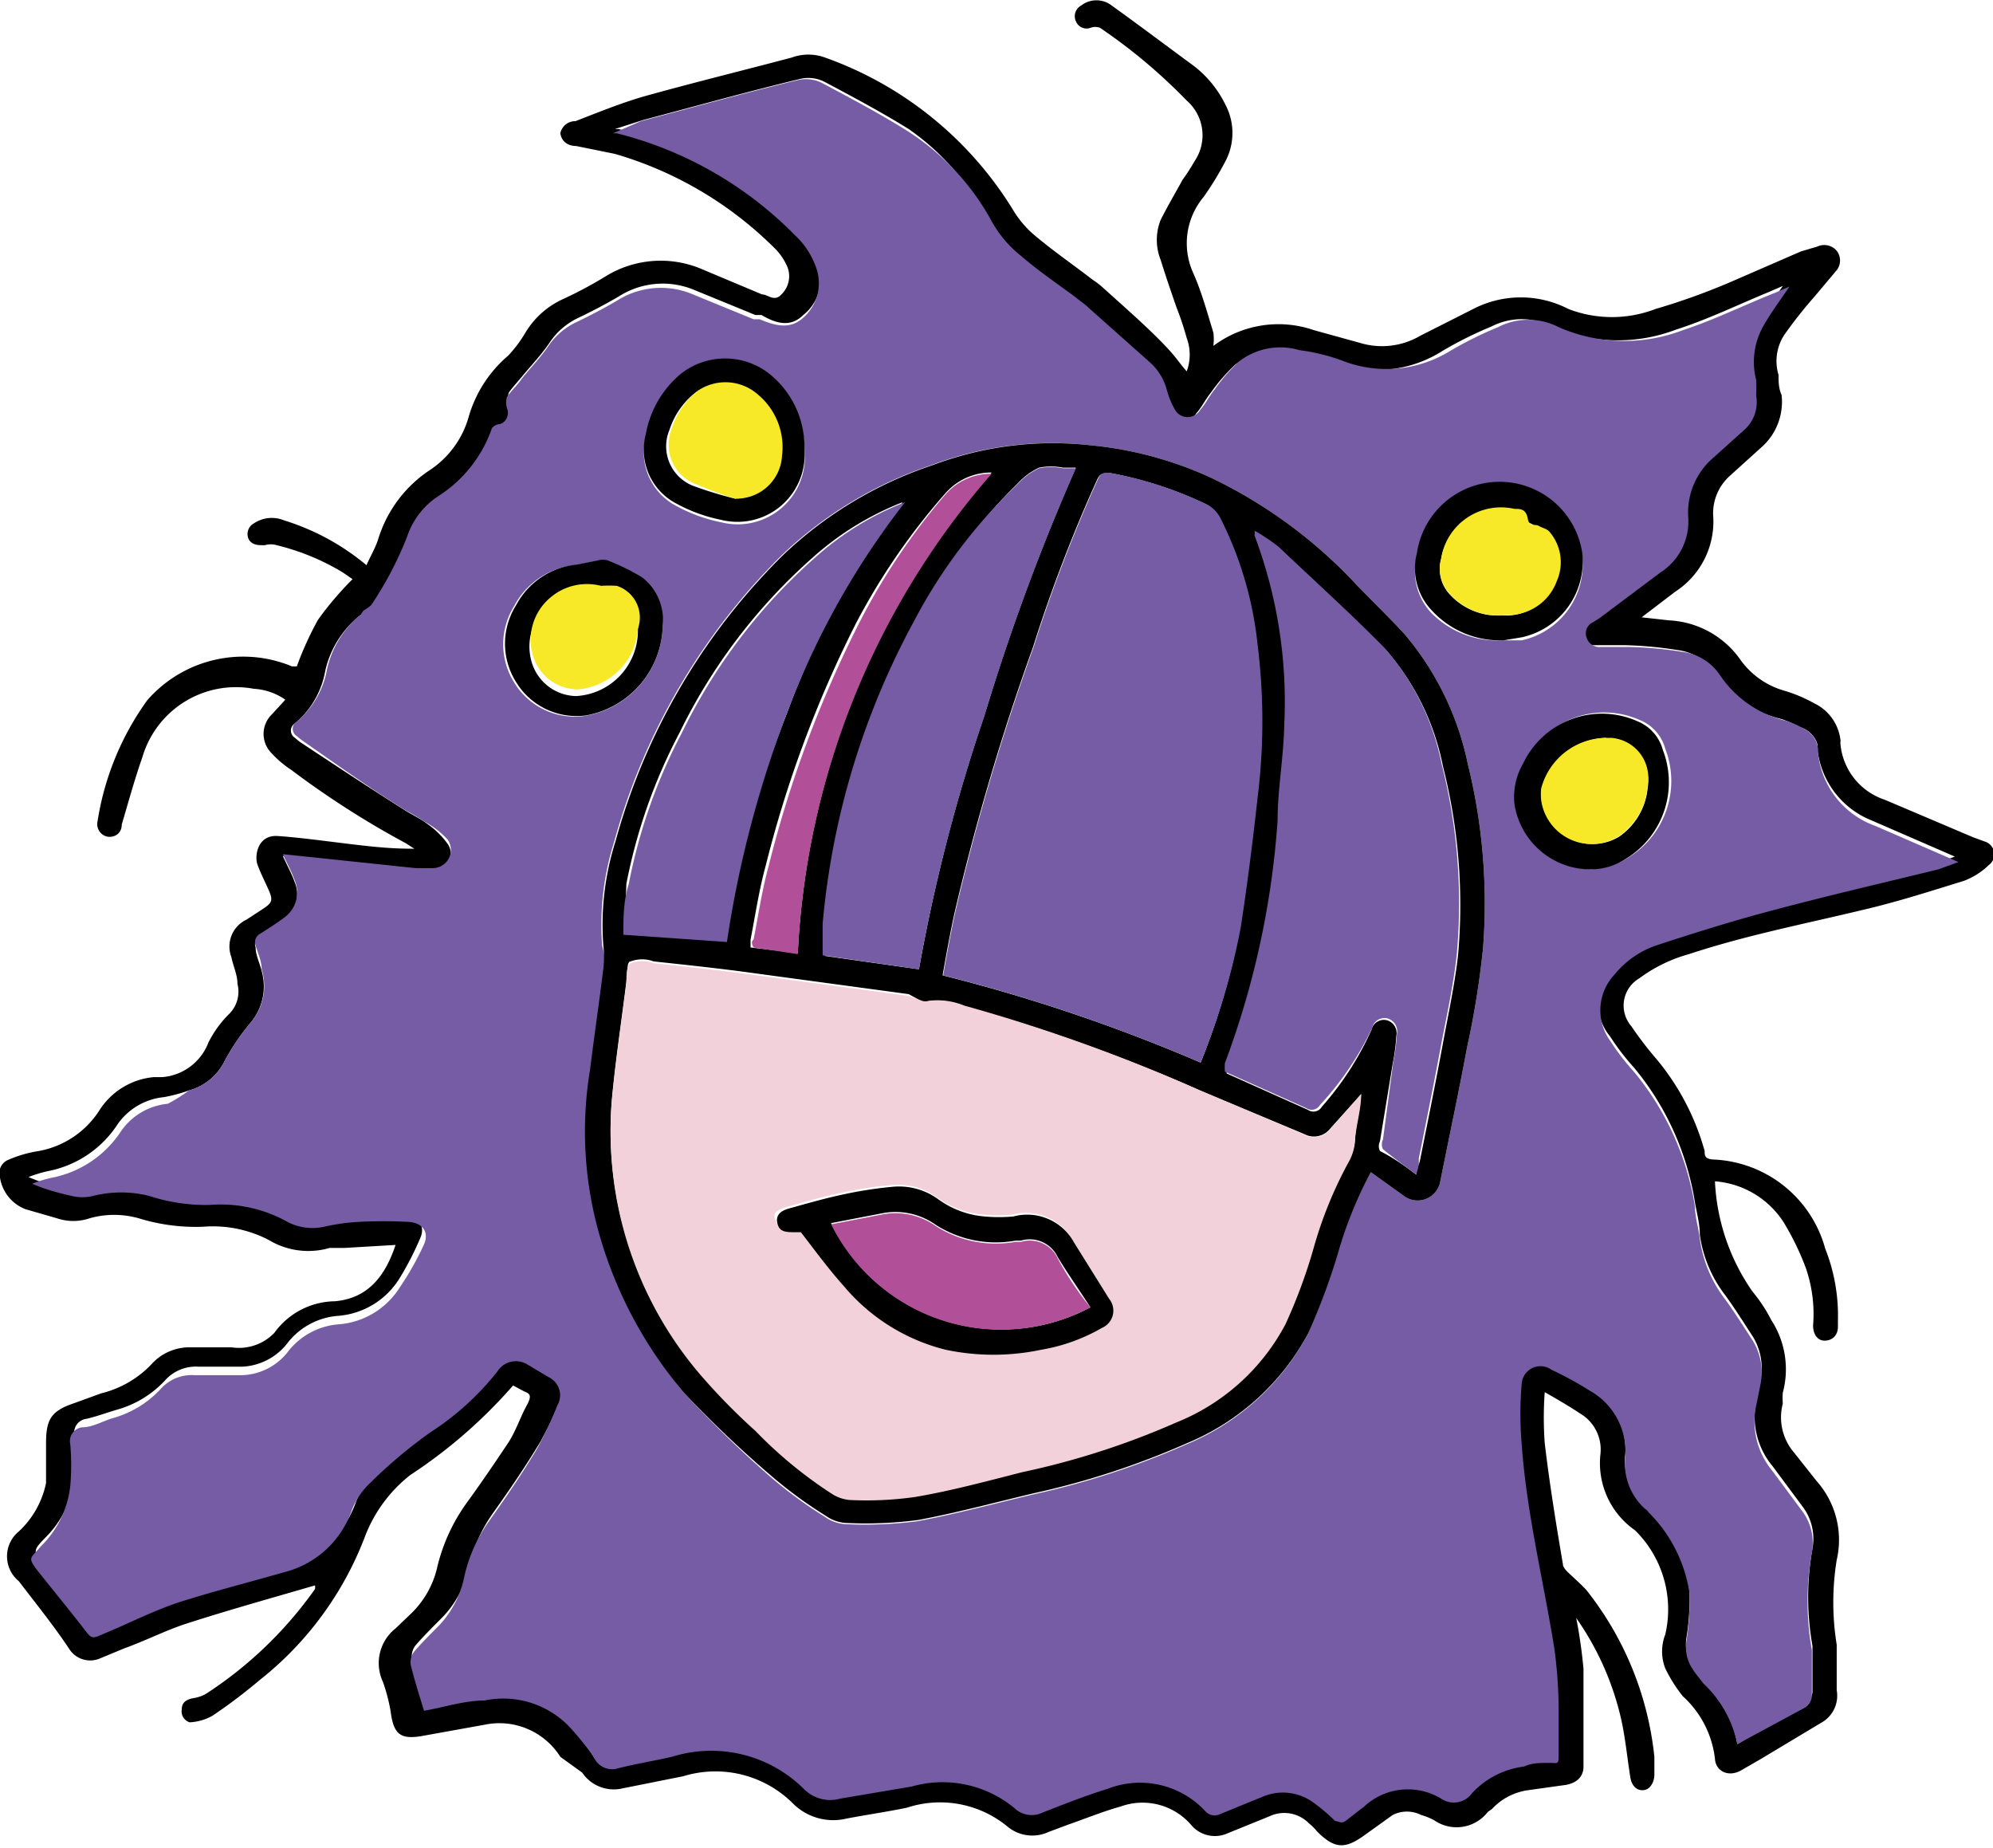
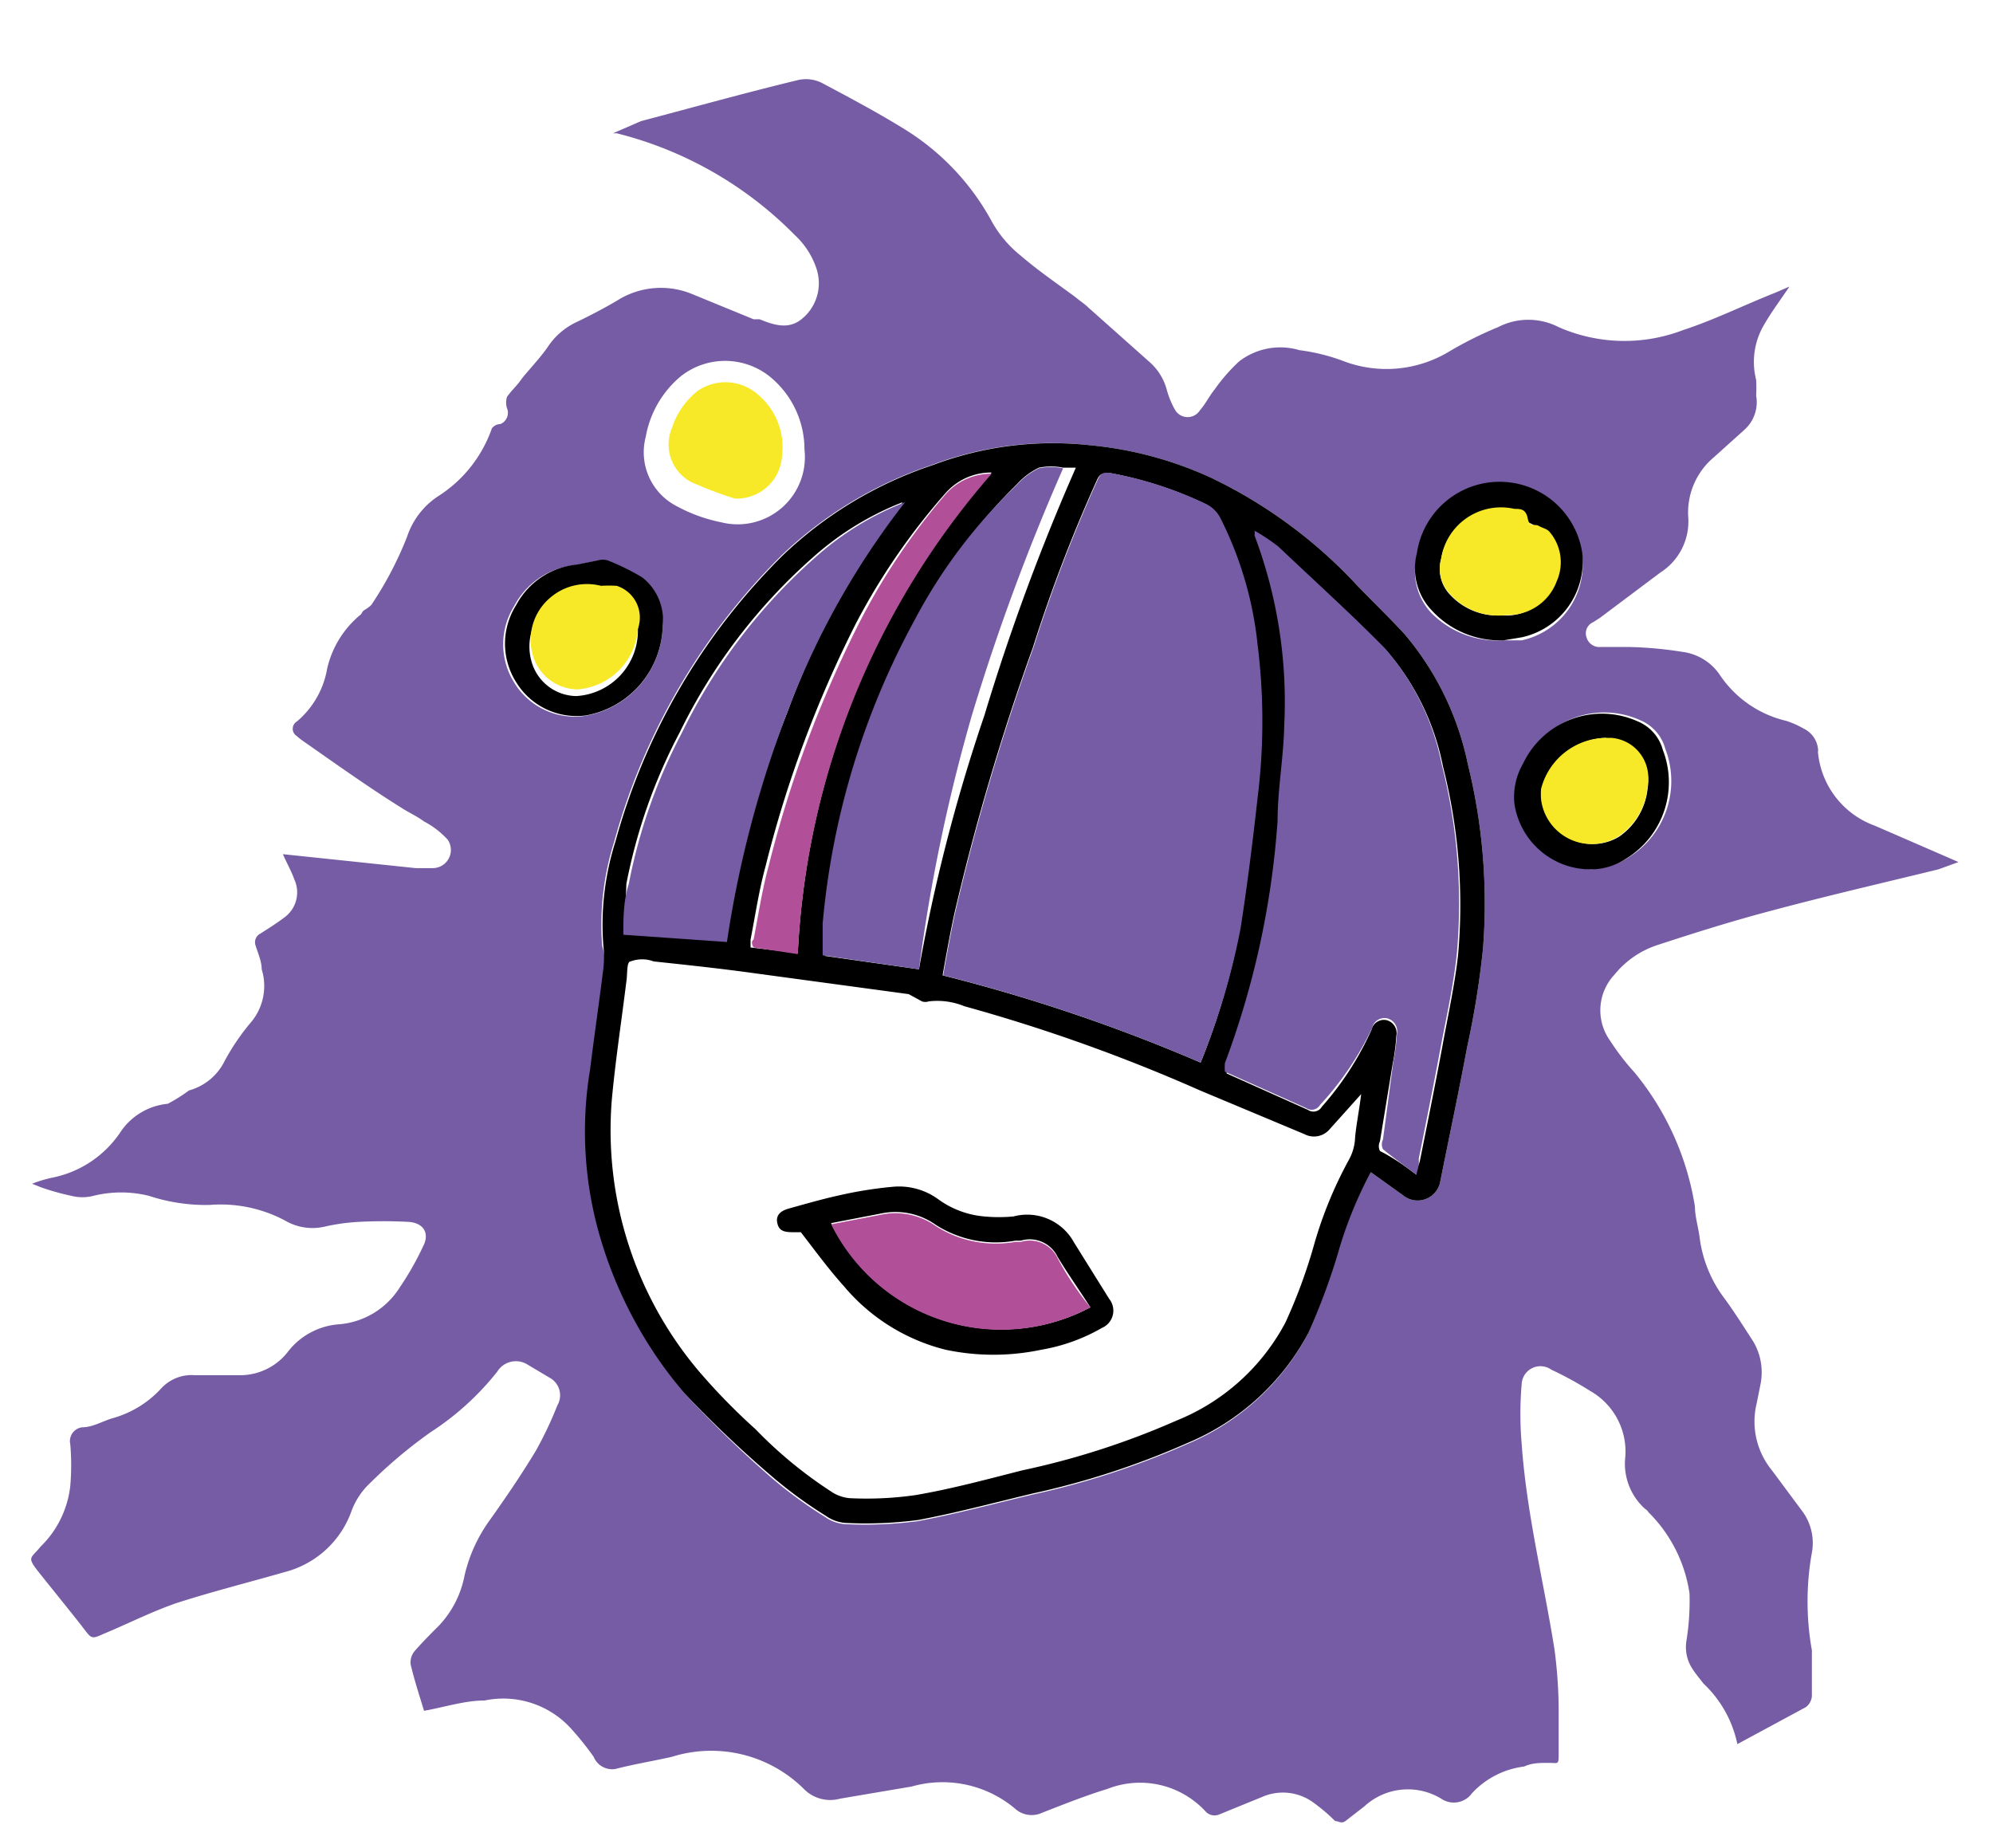
<svg xmlns="http://www.w3.org/2000/svg" viewBox="0 0 32.9 30.5">
  <defs>
    <style>.cls-1{fill:#765ca4;}.cls-2{fill:#f3d1db;}.cls-3{fill:#b15099;}.cls-4{fill:#f7e928;}</style>
  </defs>
  <title>logo_3x</title>
  <g id="Слой_3" data-name="Слой 3">
-     <path d="M28.31,19.5a3.46,3.46,0,0,0,.62,1.82,2.55,2.55,0,0,1,.31.47,1.49,1.49,0,0,1,.19,1.2,1.16,1.16,0,0,0,0,.18.89.89,0,0,0,.18.8l.38.48a1.46,1.46,0,0,1,.33,1.3,4.38,4.38,0,0,0,0,1.4c0,.25,0,.5,0,.75a.51.51,0,0,1-.26.54l-1,.6-.33.19c-.21.11-.41,0-.42-.2A1.65,1.65,0,0,0,27.78,28a2.39,2.39,0,0,1-.29-.46.77.77,0,0,1,0-.56,1.83,1.83,0,0,0-.5-1.72l0,0A1.35,1.35,0,0,1,26.42,24a.69.69,0,0,0-.34-.67c-.18-.12-.37-.23-.58-.35a5.83,5.83,0,0,0,0,.84c.08.68.19,1.35.3,2,0,.05.05.1.09.14s.21.19.3.29A5.3,5.3,0,0,1,27.31,29c0,.1,0,.2,0,.3s-.06.24-.18.25-.2-.08-.22-.23c-.05-.32-.08-.64-.15-.95A4.74,4.74,0,0,0,26,26.68L26,26.61a8.23,8.23,0,0,1,.14.94c0,.53,0,1.07,0,1.61,0,.19-.14.29-.34.31l-.57.08a1,1,0,0,0-.6.31l-.07.05a.65.65,0,0,1-.88.14,1,1,0,0,0-.22-.09.52.52,0,0,0-.47,0l-.46.33c-.33.24-.5.23-.79-.06a.8.8,0,0,0-.13-.13.57.57,0,0,0-.65-.12l-.69.28a.51.51,0,0,1-.61-.14,1.06,1.06,0,0,0-1.16-.3c-.29.08-.58.2-.87.3l-.32.12a.64.64,0,0,1-.68-.09,1.75,1.75,0,0,0-1.66-.31c-.34.07-.69.12-1,.18a.94.94,0,0,1-.88-.25,1.81,1.81,0,0,0-1.81-.45l-1,.2a.63.63,0,0,1-.67-.26L9.25,29A1.19,1.19,0,0,0,8,28.47l-1,.18c-.37.07-.5,0-.55-.39a2.83,2.83,0,0,0-.13-.5.73.73,0,0,1,.21-.88l.23-.22a1.54,1.54,0,0,0,.46-.8,3,3,0,0,1,.49-1.06c.24-.33.47-.67.69-1,.12-.19.19-.41.3-.61s0-.19-.08-.24l-.15-.08a8.26,8.26,0,0,1-1.7,1.48,2.37,2.37,0,0,0-.74,1,5.51,5.51,0,0,1-1.74,2.38,8.87,8.87,0,0,1-.78.59.84.84,0,0,1-.38.11A.19.19,0,0,1,3,28.22c0-.13.09-.17.2-.19a.59.59,0,0,0,.2-.07,6.59,6.59,0,0,0,1.8-1.73.21.21,0,0,0,0-.06h0c-.72.21-1.44.41-2.15.64-.33.11-.64.27-1,.4l-.41.17a.41.41,0,0,1-.49-.15C.9,26.85.6,26.48.31,26.1a.53.53,0,0,1,0-.82,1.5,1.5,0,0,0,.45-.8c0-.21,0-.43,0-.65,0-.4.08-.54.47-.67L1.67,23a1.7,1.7,0,0,0,.83-.48.84.84,0,0,1,.62-.28h.7A.81.81,0,0,0,4.53,22a1.25,1.25,0,0,1,1-.52c.55-.05.83-.42,1-.93l-.85.05-.24,0a1.26,1.26,0,0,1-1-.13,2,2,0,0,0-1.09-.22,3.19,3.19,0,0,1-1.06-.14,1.49,1.49,0,0,0-.81,0,.84.84,0,0,1-.54,0l-.52-.15A.67.67,0,0,1,0,19.44a.24.24,0,0,1,.15-.3A2,2,0,0,1,.64,19a1.51,1.51,0,0,0,1-.67,1.19,1.19,0,0,1,.9-.55l.14,0a.89.89,0,0,0,.76-.57,1.79,1.79,0,0,1,.35-.48.52.52,0,0,0,.13-.49c0-.15-.07-.29-.1-.44a.49.49,0,0,1,.25-.62l.26-.17c.17-.11.18-.15.1-.33s-.13-.27-.18-.41,0-.49.33-.47.84.09,1.26.14.67.07,1,.07l-.14-.09a14.81,14.81,0,0,1-1.89-1.21,1.69,1.69,0,0,1-.32-.27.45.45,0,0,1,0-.65l.22-.24a1,1,0,0,0-.52-.18,1.61,1.61,0,0,0-1.84,1.13c-.13.37-.23.74-.34,1.11,0,.15-.12.22-.24.2a.21.21,0,0,1-.16-.25,4.63,4.63,0,0,1,.82-2A2.1,2.1,0,0,1,4.82,11l.08,0a5.34,5.34,0,0,1,.35-.77,5.37,5.37,0,0,1,.57-.67l-.16-.11A3.86,3.86,0,0,0,4.57,9a.35.35,0,0,0-.2,0c-.11,0-.2,0-.26-.09a.2.2,0,0,1,.08-.27.53.53,0,0,1,.5-.05,3.92,3.92,0,0,1,1.36.74l0,0c.06-.14.14-.27.19-.42a2.11,2.11,0,0,1,.87-1.16,1.56,1.56,0,0,0,.63-.88,2.08,2.08,0,0,1,.65-1,2.19,2.19,0,0,0,.29-.39,1.4,1.4,0,0,1,.63-.55A6.88,6.88,0,0,0,10,4.56a1.73,1.73,0,0,1,1.58-.12l1,.42,0,0c.1,0,.2.13.32,0a.42.42,0,0,0,.1-.45,1,1,0,0,0-.18-.28,6.17,6.17,0,0,0-2.67-1.59l-.64-.13c-.13,0-.24-.07-.26-.21A.25.25,0,0,1,9.5,2c.36-.14.73-.29,1.1-.4.82-.23,1.64-.43,2.47-.65a.8.8,0,0,1,.55,0,6,6,0,0,1,3.1,2.51,1.69,1.69,0,0,0,.39.45c.3.25.62.47.93.71a1.24,1.24,0,0,1,.18.14c.31.28.62.55.91.84s.31.36.46.53a.79.79,0,0,0,0-.55,5.08,5.08,0,0,0-.17-.51c-.09-.26-.18-.52-.26-.78a.89.89,0,0,1,0-.66c.11-.22.24-.44.36-.66a3.28,3.28,0,0,0,.2-.31.76.76,0,0,0-.13-1A9.07,9.07,0,0,0,18.16.46a.22.22,0,0,0-.16,0,.19.19,0,0,1-.24-.11.2.2,0,0,1,.09-.26.41.41,0,0,1,.5,0c.46.33.91.67,1.36,1a1.81,1.81,0,0,1,.52.64,1,1,0,0,1,0,.93,5.17,5.17,0,0,1-.36.59,1.19,1.19,0,0,0-.18,1.24c.14.31.23.64.34,1a.85.85,0,0,1,0,.22h0a1.79,1.79,0,0,1,1.66-.26l.76.21a1.25,1.25,0,0,0,1-.12l.87-.44a1.71,1.71,0,0,1,1.57,0,2,2,0,0,0,1.44,0,10.94,10.94,0,0,0,1.25-.45l1.15-.5L30,4.07a.27.27,0,0,1,.32.07.26.26,0,0,1,0,.32l-.37.44a7.42,7.42,0,0,0-.49.62.79.79,0,0,0-.1.67c0,.11,0,.22.05.33a1,1,0,0,1-.34.87l-.52.47a.83.83,0,0,0-.27.64,1.38,1.38,0,0,1-.63,1.27l-.55.42.45.05a1.53,1.53,0,0,1,1.18.65,1.34,1.34,0,0,0,.72.51,2.41,2.41,0,0,1,.5.21.77.77,0,0,1,.43.59.14.14,0,0,1,0,.06,1.07,1.07,0,0,0,.73.94l1.46.62.19.07a.22.22,0,0,1,.07.39,1.19,1.19,0,0,1-.41.26c-.55.17-1.11.35-1.67.48-1,.24-1.93.42-2.87.73a2.5,2.5,0,0,0-.82.4.52.52,0,0,0-.13.79,5.93,5.93,0,0,0,.43.56A4.07,4.07,0,0,1,28.14,19c0,.07,0,.13.14.14a2,2,0,0,1,1.85,1.47,3,3,0,0,1,.21,1.19v.1c0,.15-.1.23-.22.23s-.19-.11-.19-.25a2.33,2.33,0,0,0-.12-.95,4.44,4.44,0,0,0-.37-.76A1.48,1.48,0,0,0,28.31,19.5Zm.37,9.29,1.14-.68a.25.25,0,0,0,.1-.18c0-.26,0-.51,0-.76a4.58,4.58,0,0,1,0-1.61.88.88,0,0,0-.17-.7l-.49-.66A1.27,1.27,0,0,1,29,23.09l.06-.3a1,1,0,0,0-.12-.72c-.15-.23-.3-.47-.46-.69a2.11,2.11,0,0,1-.42-1c0-.18-.05-.36-.08-.53a4.62,4.62,0,0,0-1-2.22,4,4,0,0,1-.4-.52A.86.86,0,0,1,26.59,16a1.52,1.52,0,0,1,.71-.49c.64-.21,1.28-.41,1.93-.58.9-.24,1.81-.45,2.71-.67l.33-.12-.16-.07-1.22-.53A1.43,1.43,0,0,1,30,12.34a.14.14,0,0,0,0-.06A.42.42,0,0,0,29.7,12a1.51,1.51,0,0,0-.29-.13,1.82,1.82,0,0,1-1.1-.76.88.88,0,0,0-.62-.38,6.4,6.4,0,0,0-.87-.08c-.16,0-.32,0-.48,0a.22.22,0,0,1-.23-.16.2.2,0,0,1,.11-.25l.11-.07,1-.75a1,1,0,0,0,.46-.9,1.19,1.19,0,0,1,.42-1l.5-.45a.61.61,0,0,0,.2-.57,2.34,2.34,0,0,0,0-.26A1.2,1.2,0,0,1,29,5.37c.13-.23.29-.44.43-.65l-.23.1c-.51.21-1,.45-1.53.62a2.7,2.7,0,0,1-2.05-.05,1.09,1.09,0,0,0-1,0,6.27,6.27,0,0,0-.82.41A2,2,0,0,1,22.09,6a3.25,3.25,0,0,0-.7-.17,1.11,1.11,0,0,0-1,.19,2.93,2.93,0,0,0-.4.46c-.09.11-.15.24-.24.34a.24.24,0,0,1-.41,0,1.43,1.43,0,0,1-.14-.34A.93.93,0,0,0,18.93,6l-1-.89c-.06-.06-.14-.11-.21-.17-.31-.23-.62-.44-.91-.69a1.91,1.91,0,0,1-.47-.55A4.07,4.07,0,0,0,15,2.13c-.45-.28-.92-.53-1.39-.78a.59.59,0,0,0-.39-.05c-.87.21-1.73.45-2.6.68l-.47.15.06,0a6.25,6.25,0,0,1,2.94,1.68,1.32,1.32,0,0,1,.36.56.76.76,0,0,1-.25.83c-.21.21-.45.14-.69,0l-.1,0-1-.41a1.35,1.35,0,0,0-1.25.1c-.22.13-.45.25-.68.36a1.16,1.16,0,0,0-.47.41c-.13.19-.29.36-.44.54s-.16.18-.23.28a.31.31,0,0,0,0,.19A.2.2,0,0,1,8.26,7a.18.18,0,0,0-.1.11,2.17,2.17,0,0,1-.87,1.11,1.28,1.28,0,0,0-.53.68A5.86,5.86,0,0,1,6.18,10s-.09.07-.14.11a.39.39,0,0,0-.11.06,1.62,1.62,0,0,0-.56.9,1.46,1.46,0,0,1-.5.87.14.14,0,0,0,0,.24.87.87,0,0,0,.1.08c.56.37,1.12.74,1.69,1.1.12.08.26.14.38.23a1.41,1.41,0,0,1,.35.34.3.3,0,0,1-.26.47H6.86L5.34,14.2l-.67-.07c.07.16.14.28.19.42a.51.51,0,0,1-.16.62c-.13.1-.26.18-.4.27a.16.16,0,0,0-.08.2c0,.13.07.26.1.39a.93.93,0,0,1-.19.86,3.75,3.75,0,0,0-.42.62.93.93,0,0,1-.59.49,2.75,2.75,0,0,1-.41.11,1.06,1.06,0,0,0-.79.48,1.77,1.77,0,0,1-1.12.74,2.07,2.07,0,0,0-.33.1v0l.15.06a4.1,4.1,0,0,0,.5.14.73.73,0,0,0,.36,0,1.91,1.91,0,0,1,.92,0,3,3,0,0,0,1,.15,2.26,2.26,0,0,1,1.25.26.89.89,0,0,0,.64.1,3.43,3.43,0,0,1,.56-.08,7.86,7.86,0,0,1,.84,0c.23,0,.33.19.25.37a4.86,4.86,0,0,1-.35.68,1.31,1.31,0,0,1-1,.61,1.17,1.17,0,0,0-.86.47,1,1,0,0,1-.74.37H3.28a.68.68,0,0,0-.55.22,1.71,1.71,0,0,1-.8.49c-.17.05-.33.11-.5.15a.23.23,0,0,0-.2.28,4,4,0,0,1,0,.69,1.65,1.65,0,0,1-.49,1c-.2.21-.2.22,0,.46s.48.59.71.89.13.18.33.09c.41-.17.8-.37,1.21-.51.59-.19,1.19-.34,1.78-.51a1.59,1.59,0,0,0,1.1-1,1.21,1.21,0,0,1,.31-.47,7.89,7.89,0,0,1,1-.84,4.56,4.56,0,0,0,1.1-1,.36.36,0,0,1,.49-.12l.37.22a.33.33,0,0,1,.13.46,6.27,6.27,0,0,1-.35.74c-.24.4-.5.78-.77,1.16a2.53,2.53,0,0,0-.41.9,1.66,1.66,0,0,1-.47.87c-.14.14-.28.28-.41.43a.29.29,0,0,0-.06.22c.06.25.14.5.22.76H7c.33-.06.66-.13,1-.17a1.51,1.51,0,0,1,1.44.51A4.82,4.82,0,0,1,9.8,29a.33.33,0,0,0,.36.14c.31-.08.62-.13.93-.2a2.17,2.17,0,0,1,2.14.54.61.61,0,0,0,.59.15l1.18-.2a1.86,1.86,0,0,1,1.7.36.41.41,0,0,0,.46.07c.36-.14.71-.28,1.07-.39a1.47,1.47,0,0,1,1.62.37.2.2,0,0,0,.23.05l.71-.29a.85.85,0,0,1,.82.08A2.92,2.92,0,0,1,22,30c.06.06.1.07.17,0l.31-.24a1.06,1.06,0,0,1,1.27-.13.37.37,0,0,0,.51-.09,1.41,1.41,0,0,1,.86-.44c.13,0,.27-.05.41-.06s.16,0,.16-.17,0-.42,0-.64a7.69,7.69,0,0,0-.07-1.07c-.18-1.13-.46-2.24-.54-3.38a5.79,5.79,0,0,1,0-1,.31.31,0,0,1,.49-.23,5.71,5.71,0,0,1,.64.35A1.15,1.15,0,0,1,26.83,24a1,1,0,0,0,.33.86.12.12,0,0,1,.05.05,2.37,2.37,0,0,1,.68,1.34,4.14,4.14,0,0,1-.05.78.65.65,0,0,0,.1.47c0,.08.12.16.18.24A1.9,1.9,0,0,1,28.68,28.79Z" />
    <path class="cls-1" d="M28.68,28.79a1.9,1.9,0,0,0-.56-1c-.06-.08-.13-.16-.18-.24a.65.65,0,0,1-.1-.47,4.14,4.14,0,0,0,.05-.78,2.37,2.37,0,0,0-.68-1.34.12.12,0,0,0-.05-.05,1,1,0,0,1-.33-.86,1.15,1.15,0,0,0-.58-1.09,5.71,5.71,0,0,0-.64-.35.31.31,0,0,0-.49.23,5.79,5.79,0,0,0,0,1c.08,1.14.36,2.25.54,3.38a7.69,7.69,0,0,1,.07,1.07c0,.22,0,.43,0,.64s0,.17-.16.17-.28,0-.41.06a1.41,1.41,0,0,0-.86.44.37.37,0,0,1-.51.09,1.06,1.06,0,0,0-1.27.13l-.31.24c-.07.05-.11,0-.17,0a2.92,2.92,0,0,0-.38-.32.85.85,0,0,0-.82-.08l-.71.29a.2.2,0,0,1-.23-.05,1.47,1.47,0,0,0-1.62-.37c-.36.11-.71.25-1.07.39a.41.41,0,0,1-.46-.07,1.86,1.86,0,0,0-1.7-.36l-1.18.2a.61.61,0,0,1-.59-.15A2.17,2.17,0,0,0,11.09,29c-.31.07-.62.12-.93.2A.33.33,0,0,1,9.8,29a4.82,4.82,0,0,0-.35-.44A1.51,1.51,0,0,0,8,28.07c-.33,0-.66.11-1,.17H7c-.08-.26-.16-.51-.22-.76a.29.29,0,0,1,.06-.22c.13-.15.27-.29.41-.43A1.66,1.66,0,0,0,7.67,26a2.53,2.53,0,0,1,.41-.9c.27-.38.53-.76.77-1.16a6.27,6.27,0,0,0,.35-.74.33.33,0,0,0-.13-.46l-.37-.22a.36.36,0,0,0-.49.12,4.56,4.56,0,0,1-1.1,1,7.89,7.89,0,0,0-1,.84,1.21,1.21,0,0,0-.31.47,1.59,1.59,0,0,1-1.1,1c-.59.17-1.19.32-1.78.51-.41.14-.8.34-1.21.51-.2.09-.2.08-.33-.09s-.47-.59-.71-.89-.17-.25,0-.46a1.65,1.65,0,0,0,.49-1,4,4,0,0,0,0-.69.23.23,0,0,1,.2-.28c.17,0,.33-.1.5-.15a1.71,1.71,0,0,0,.8-.49.68.68,0,0,1,.55-.22H4a1,1,0,0,0,.74-.37,1.17,1.17,0,0,1,.86-.47,1.31,1.31,0,0,0,1-.61A4.86,4.86,0,0,0,7,20.54c.08-.18,0-.35-.25-.37a7.86,7.86,0,0,0-.84,0,3.43,3.43,0,0,0-.56.08.89.89,0,0,1-.64-.1,2.26,2.26,0,0,0-1.25-.26,3,3,0,0,1-1-.15,1.91,1.91,0,0,0-.92,0,.73.73,0,0,1-.36,0,4.1,4.1,0,0,1-.5-.14l-.15-.06v0a2.07,2.07,0,0,1,.33-.1,1.77,1.77,0,0,0,1.12-.74,1.06,1.06,0,0,1,.79-.48A2.75,2.75,0,0,0,3.12,18a.93.93,0,0,0,.59-.49,3.75,3.75,0,0,1,.42-.62A.93.93,0,0,0,4.32,16c0-.13-.06-.26-.1-.39a.16.16,0,0,1,.08-.2c.14-.09.27-.17.4-.27a.51.51,0,0,0,.16-.62c-.05-.14-.12-.26-.19-.42l.67.07,1.52.16h.27a.3.3,0,0,0,.26-.47A1.41,1.41,0,0,0,7,13.56c-.12-.09-.26-.15-.38-.23C6.09,13,5.53,12.6,5,12.23a.87.87,0,0,1-.1-.08.14.14,0,0,1,0-.24,1.46,1.46,0,0,0,.5-.87,1.62,1.62,0,0,1,.56-.9A.39.39,0,0,1,6,10.08s.12-.07.14-.11a5.86,5.86,0,0,0,.58-1.11,1.28,1.28,0,0,1,.53-.68,2.17,2.17,0,0,0,.87-1.11A.18.18,0,0,1,8.26,7a.2.2,0,0,0,.11-.26.31.31,0,0,1,0-.19c.07-.1.16-.18.23-.28s.31-.35.44-.54a1.16,1.16,0,0,1,.47-.41c.23-.11.46-.23.68-.36a1.35,1.35,0,0,1,1.25-.1l1,.41.1,0c.24.1.48.17.69,0a.76.76,0,0,0,.25-.83,1.32,1.32,0,0,0-.36-.56,6.25,6.25,0,0,0-2.94-1.68l-.06,0L10.58,2c.87-.23,1.73-.47,2.6-.68a.59.59,0,0,1,.39.05c.47.25.94.5,1.39.78a4.07,4.07,0,0,1,1.42,1.52,1.91,1.91,0,0,0,.47.55c.29.25.6.46.91.69.07.06.15.11.21.17l1,.89a.93.93,0,0,1,.29.46,1.43,1.43,0,0,0,.14.34.24.24,0,0,0,.41,0c.09-.1.15-.23.24-.34a2.93,2.93,0,0,1,.4-.46,1.11,1.11,0,0,1,1-.19,3.25,3.25,0,0,1,.7.17,2,2,0,0,0,1.76-.14,6.27,6.27,0,0,1,.82-.41,1.09,1.09,0,0,1,1,0,2.7,2.7,0,0,0,2.05.05c.52-.17,1-.41,1.53-.62l.23-.1c-.14.21-.3.42-.43.65a1.2,1.2,0,0,0-.12.89,2.34,2.34,0,0,1,0,.26.61.61,0,0,1-.2.57l-.5.45a1.19,1.19,0,0,0-.42,1,1,1,0,0,1-.46.9l-1,.75-.11.07a.2.2,0,0,0-.11.25.22.22,0,0,0,.23.16c.16,0,.32,0,.48,0a6.4,6.4,0,0,1,.87.08.88.88,0,0,1,.62.38,1.82,1.82,0,0,0,1.1.76,1.51,1.51,0,0,1,.29.13.42.42,0,0,1,.23.32.14.14,0,0,1,0,.06,1.43,1.43,0,0,0,.94,1.22l1.22.53.16.07-.33.12c-.9.22-1.81.43-2.71.67-.65.17-1.29.37-1.93.58a1.52,1.52,0,0,0-.71.49.86.86,0,0,0-.07,1.09,4,4,0,0,0,.4.52,4.62,4.62,0,0,1,1,2.22c0,.17.06.35.08.53a2.11,2.11,0,0,0,.42,1c.16.22.31.46.46.69a1,1,0,0,1,.12.72l-.06.3a1.27,1.27,0,0,0,.25,1.11l.49.66a.88.88,0,0,1,.17.7,4.58,4.58,0,0,0,0,1.61c0,.25,0,.5,0,.76a.25.25,0,0,1-.1.18Zm-6.05-9.44.53.38a.38.38,0,0,0,.61-.2c.15-.75.31-1.5.45-2.25a14.59,14.59,0,0,0,.26-1.61,9.57,9.57,0,0,0-.25-3.06,4.82,4.82,0,0,0-1.05-2.15c-.25-.27-.52-.53-.78-.8A8,8,0,0,0,20,7.89a6.14,6.14,0,0,0-2-.54,5.63,5.63,0,0,0-2.63.33,6.59,6.59,0,0,0-2.46,1.48,10.57,10.57,0,0,0-2.77,4.73,4.54,4.54,0,0,0-.2,1.72A1.69,1.69,0,0,1,10,16c-.07.56-.15,1.11-.22,1.67a6.21,6.21,0,0,0,.19,2.84A7,7,0,0,0,11.3,23a18.5,18.5,0,0,0,1.42,1.38,7.16,7.16,0,0,0,.9.66.64.64,0,0,0,.35.12,6.66,6.66,0,0,0,1.18-.05c.64-.12,1.27-.29,1.9-.44a13.24,13.24,0,0,0,2.54-.83,4,4,0,0,0,2-1.82,11,11,0,0,0,.48-1.32A6.68,6.68,0,0,1,22.63,19.35Zm2.19-8.78.3,0a1.28,1.28,0,0,0,1-1.39,1.38,1.38,0,0,0-2.73,0,1,1,0,0,0,.24.94A1.53,1.53,0,0,0,24.82,10.57ZM13.28,7.42a1.55,1.55,0,0,0-.58-1.21,1.18,1.18,0,0,0-1.46,0,1.68,1.68,0,0,0-.58,1,1,1,0,0,0,.52,1.15,2.58,2.58,0,0,0,.72.26A1.11,1.11,0,0,0,13.28,7.42Zm-2.34,2.91a.89.89,0,0,0-.39-.79A3.77,3.77,0,0,0,10,9.26a.29.29,0,0,0-.16,0l-.35.07a1.27,1.27,0,0,0-1,.67,1.19,1.19,0,0,0,0,1.27,1.17,1.17,0,0,0,1.15.55A1.54,1.54,0,0,0,10.94,10.33Zm15.36,4a1.07,1.07,0,0,0,.59-.18,1.48,1.48,0,0,0,.6-1.79.71.71,0,0,0-.41-.47,1.44,1.44,0,0,0-1.9.7,1.09,1.09,0,0,0-.14.66A1.27,1.27,0,0,0,26.3,14.35Z" />
    <path d="M22.63,19.35a6.68,6.68,0,0,0-.55,1.36A11,11,0,0,1,21.6,22a4,4,0,0,1-2,1.82,13.24,13.24,0,0,1-2.54.83c-.63.15-1.26.32-1.9.44a6.66,6.66,0,0,1-1.18.05.64.64,0,0,1-.35-.12,7.16,7.16,0,0,1-.9-.66A18.5,18.5,0,0,1,11.3,23,7,7,0,0,1,9.93,20.5a6.21,6.21,0,0,1-.19-2.84c.07-.56.15-1.11.22-1.67a1.69,1.69,0,0,0,0-.38,4.54,4.54,0,0,1,.2-1.72,10.57,10.57,0,0,1,2.77-4.73,6.59,6.59,0,0,1,2.46-1.48A5.63,5.63,0,0,1,18,7.35a6.14,6.14,0,0,1,2,.54A8,8,0,0,1,22.4,9.66c.26.27.53.53.78.8a4.82,4.82,0,0,1,1.05,2.15,9.57,9.57,0,0,1,.25,3.06,14.59,14.59,0,0,1-.26,1.61c-.14.75-.3,1.5-.45,2.25a.38.38,0,0,1-.61.2Zm-.16-1.29-.52.58a.34.34,0,0,1-.42.08L19.81,18a28.13,28.13,0,0,0-3.89-1.39,1.18,1.18,0,0,0-.59-.08.17.17,0,0,1-.11,0L15,16.41l-2.51-.34c-.57-.08-1.14-.14-1.7-.2a.54.54,0,0,0-.38,0c-.07,0-.05.22-.07.33-.08.65-.18,1.3-.24,1.95a6.16,6.16,0,0,0,1.45,4.5,10.21,10.21,0,0,0,.92.94,7.16,7.16,0,0,0,1.28,1.05.66.66,0,0,0,.27.09,5.69,5.69,0,0,0,1.09-.05c.59-.1,1.18-.26,1.77-.41a13,13,0,0,0,2.54-.82,3.52,3.52,0,0,0,1.8-1.62,8.76,8.76,0,0,0,.46-1.24,6.79,6.79,0,0,1,.59-1.45.82.82,0,0,0,.1-.37C22.39,18.56,22.44,18.31,22.47,18.06Zm-2.65-.52a11.73,11.73,0,0,0,.65-2.22c.11-.71.2-1.43.28-2.15a10.2,10.2,0,0,0,0-2.53,6,6,0,0,0-.6-2.06.53.53,0,0,0-.25-.26,6.27,6.27,0,0,0-1.57-.51c-.12,0-.17,0-.22.11a25.08,25.08,0,0,0-1.06,2.77,39.17,39.17,0,0,0-1.3,4.41c-.07.33-.13.66-.19,1A28,28,0,0,1,19.82,17.54Zm3.56,1.85c0-.11.05-.17.06-.23.13-.65.26-1.29.38-1.94.09-.49.2-1,.25-1.46a9.3,9.3,0,0,0-.25-3.11,4.13,4.13,0,0,0-.94-1.92c-.57-.58-1.17-1.12-1.76-1.68a3.3,3.3,0,0,0-.39-.26.37.37,0,0,1,0,.08A7.79,7.79,0,0,1,21.23,12c0,.53-.08,1.06-.11,1.58a14.17,14.17,0,0,1-.87,4,1,1,0,0,0,0,.14l1.34.6a.16.16,0,0,0,.23-.05A5,5,0,0,0,22.64,17a.21.21,0,0,1,.25-.16.22.22,0,0,1,.16.26,3.4,3.4,0,0,1-.06.46l-.21,1.28a.18.18,0,0,0,0,.16C23,19.11,23.18,19.24,23.38,19.39ZM15.17,16a28.3,28.3,0,0,1,1.08-4.19,35.87,35.87,0,0,1,1.51-4.09l-.21,0a1,1,0,0,0-.4,0,1.17,1.17,0,0,0-.36.27,8.62,8.62,0,0,0-1.66,2.27,12.82,12.82,0,0,0-1.51,5c0,.17,0,.35,0,.52Zm-4.88-.59,1.67.12A17.92,17.92,0,0,1,13,11.75a13.12,13.12,0,0,1,1.9-3.46,4.88,4.88,0,0,0-1.48.91,9.29,9.29,0,0,0-2.2,2.89,9,9,0,0,0-.88,2.5C10.33,14.87,10.32,15.16,10.29,15.43Zm2.88.32a13,13,0,0,1,3.2-7.93,1,1,0,0,0-.77.35,10.84,10.84,0,0,0-1.47,2.14,19.11,19.11,0,0,0-1.49,4c-.11.4-.17.81-.25,1.22,0,0,0,.13,0,.13Z" />
    <path d="M24.82,10.57a1.53,1.53,0,0,1-1.19-.5,1,1,0,0,1-.24-.94,1.38,1.38,0,0,1,2.73,0,1.28,1.28,0,0,1-1,1.39Zm-.06-.41h.15a.85.85,0,0,0,.75-.56.77.77,0,0,0-.12-.81s-.12-.06-.18-.1-.16-.07-.18-.12-.12-.15-.22-.16a1,1,0,0,0-1.17.82.61.61,0,0,0,.15.59A1.07,1.07,0,0,0,24.76,10.16Z" />
-     <path d="M13.28,7.42A1.11,1.11,0,0,1,11.9,8.58a2.58,2.58,0,0,1-.72-.26,1,1,0,0,1-.52-1.15,1.68,1.68,0,0,1,.58-1,1.18,1.18,0,0,1,1.46,0A1.55,1.55,0,0,1,13.28,7.42Zm-1.15.81a.75.75,0,0,0,.74-.68,1.13,1.13,0,0,0-.39-1,.81.81,0,0,0-1-.07,1.29,1.29,0,0,0-.43.62.7.7,0,0,0,.42.93A6.36,6.36,0,0,0,12.13,8.23Z" />
    <path d="M10.94,10.33a1.54,1.54,0,0,1-1.27,1.48,1.17,1.17,0,0,1-1.15-.55,1.19,1.19,0,0,1,0-1.27,1.27,1.27,0,0,1,1-.67l.35-.07a.29.29,0,0,1,.16,0,3.77,3.77,0,0,1,.57.28A.89.89,0,0,1,10.94,10.33Zm-.41.05a.55.55,0,0,0-.37-.6,2.34,2.34,0,0,0-.26,0,.93.93,0,0,0-.83.19.91.91,0,0,0-.28,1,.78.78,0,0,0,.72.52A1.08,1.08,0,0,0,10.53,10.38Z" />
    <path d="M26.3,14.35A1.27,1.27,0,0,1,25,13.27a1.09,1.09,0,0,1,.14-.66,1.44,1.44,0,0,1,1.9-.7.71.71,0,0,1,.41.47,1.48,1.48,0,0,1-.6,1.79A1.07,1.07,0,0,1,26.3,14.35Zm.21-2.17a1.12,1.12,0,0,0-1.05.84,1.1,1.1,0,0,0,0,.18.84.84,0,0,0,1.27.61A1.1,1.1,0,0,0,27.2,13a.66.66,0,0,0-.6-.77Z" />
-     <path class="cls-2" d="M22.47,18.06c0,.25-.08.5-.1.74a.82.82,0,0,1-.1.37,6.79,6.79,0,0,0-.59,1.45,8.76,8.76,0,0,1-.46,1.24,3.52,3.52,0,0,1-1.8,1.62,13,13,0,0,1-2.54.82c-.59.15-1.18.31-1.77.41a5.69,5.69,0,0,1-1.09.05.66.66,0,0,1-.27-.09,7.16,7.16,0,0,1-1.28-1.05,10.21,10.21,0,0,1-.92-.94,6.16,6.16,0,0,1-1.45-4.5c.06-.65.16-1.3.24-1.95,0-.11,0-.29.07-.33a.54.54,0,0,1,.38,0c.56.06,1.13.12,1.7.2l2.51.34.22.08a.17.17,0,0,0,.11,0,1.18,1.18,0,0,1,.59.08A28.13,28.13,0,0,1,19.81,18l1.72.73a.34.34,0,0,0,.42-.08Zm-9.25,2.28c.24.31.45.6.69.86a3.2,3.2,0,0,0,1.68,1.05,3.82,3.82,0,0,0,1.58,0,3,3,0,0,0,1-.36.31.31,0,0,0,.12-.48l-.58-.93a.88.88,0,0,0-1-.43,2.58,2.58,0,0,1-.48,0,1.51,1.51,0,0,1-.77-.29,1.1,1.1,0,0,0-.74-.2,6.71,6.71,0,0,0-.88.14c-.28.06-.56.14-.84.22s-.22.15-.18.27.15.15.29.12Z" />
    <path class="cls-1" d="M19.82,17.54a28,28,0,0,0-4.25-1.44c.06-.34.12-.67.19-1a39.17,39.17,0,0,1,1.3-4.41,25.08,25.08,0,0,1,1.06-2.77c.05-.11.1-.13.22-.11a6.27,6.27,0,0,1,1.57.51.53.53,0,0,1,.25.26,6,6,0,0,1,.6,2.06,10.2,10.2,0,0,1,0,2.53c-.08.72-.17,1.44-.28,2.15A11.73,11.73,0,0,1,19.82,17.54Z" />
    <path class="cls-1" d="M23.38,19.39c-.2-.15-.38-.28-.55-.42a.18.18,0,0,1,0-.16L23,17.53a3.4,3.4,0,0,0,.06-.46.22.22,0,0,0-.16-.26.21.21,0,0,0-.25.16,5,5,0,0,1-.86,1.27.16.16,0,0,1-.23.05l-1.34-.6a1,1,0,0,1,0-.14,14.17,14.17,0,0,0,.87-4c0-.52.1-1.05.11-1.58a7.79,7.79,0,0,0-.49-3.13.37.37,0,0,0,0-.08,3.3,3.3,0,0,1,.39.26c.59.56,1.19,1.1,1.76,1.68a4.13,4.13,0,0,1,.94,1.92,9.3,9.3,0,0,1,.25,3.11c-.05.49-.16,1-.25,1.46-.12.65-.25,1.29-.38,1.94C23.43,19.22,23.41,19.28,23.38,19.39Z" />
-     <path class="cls-1" d="M15.17,16l-1.59-.23c0-.17,0-.35,0-.52a12.82,12.82,0,0,1,1.51-5A8.62,8.62,0,0,1,16.79,8a1.17,1.17,0,0,1,.36-.27,1,1,0,0,1,.4,0l.21,0a35.87,35.87,0,0,0-1.51,4.09A28.3,28.3,0,0,0,15.17,16Z" />
+     <path class="cls-1" d="M15.17,16l-1.59-.23c0-.17,0-.35,0-.52a12.82,12.82,0,0,1,1.51-5A8.62,8.62,0,0,1,16.79,8a1.17,1.17,0,0,1,.36-.27,1,1,0,0,1,.4,0a35.87,35.87,0,0,0-1.51,4.09A28.3,28.3,0,0,0,15.17,16Z" />
    <path class="cls-1" d="M10.29,15.43c0-.27,0-.56.09-.84a9,9,0,0,1,.88-2.5,9.29,9.29,0,0,1,2.2-2.89,4.88,4.88,0,0,1,1.48-.91A13.12,13.12,0,0,0,13,11.75,17.92,17.92,0,0,0,12,15.55Z" />
    <path class="cls-3" d="M13.17,15.75l-.73-.11s-.06-.09,0-.13c.08-.41.14-.82.25-1.22a19.11,19.11,0,0,1,1.49-4A10.84,10.84,0,0,1,15.6,8.17a1,1,0,0,1,.77-.35A13,13,0,0,0,13.17,15.75Z" />
    <path class="cls-4" d="M24.76,10.16a1.07,1.07,0,0,1-.82-.35.61.61,0,0,1-.15-.59A1,1,0,0,1,25,8.4c.1,0,.19,0,.22.16s.11.08.18.12.14.05.18.1a.77.77,0,0,1,.12.81.85.85,0,0,1-.75.56Z" />
    <path class="cls-4" d="M12.13,8.23A6.36,6.36,0,0,1,11.51,8a.7.7,0,0,1-.42-.93,1.29,1.29,0,0,1,.43-.62.81.81,0,0,1,1,.07,1.13,1.13,0,0,1,.39,1A.75.75,0,0,1,12.13,8.23Z" />
    <path class="cls-4" d="M10.53,10.38a1.08,1.08,0,0,1-1,1,.78.78,0,0,1-.72-.52.91.91,0,0,1,.28-1,.93.93,0,0,1,.83-.19,2.34,2.34,0,0,1,.26,0A.55.55,0,0,1,10.53,10.38Z" />
    <path class="cls-4" d="M26.51,12.18h.09a.66.66,0,0,1,.6.77,1.1,1.1,0,0,1-.49.86.84.84,0,0,1-1.27-.61,1.1,1.1,0,0,1,0-.18A1.12,1.12,0,0,1,26.51,12.18Z" />
    <path d="M13.22,20.34l-.09,0c-.14,0-.25,0-.29-.12s0-.22.18-.27.56-.16.84-.22a6.71,6.71,0,0,1,.88-.14,1.1,1.1,0,0,1,.74.2,1.51,1.51,0,0,0,.77.29,2.58,2.58,0,0,0,.48,0,.88.88,0,0,1,1,.43l.58.93a.31.31,0,0,1-.12.48,3,3,0,0,1-1,.36,3.82,3.82,0,0,1-1.58,0,3.2,3.2,0,0,1-1.68-1.05C13.67,20.94,13.46,20.65,13.22,20.34ZM18,21.58c-.18-.28-.37-.55-.54-.83a.51.51,0,0,0-.61-.27l-.09,0a1.84,1.84,0,0,1-1.31-.26,1.15,1.15,0,0,0-.9-.19l-.83.16A3.13,3.13,0,0,0,18,21.58Z" />
    <path class="cls-3" d="M18,21.58a3.13,3.13,0,0,1-4.28-1.37l.83-.16a1.15,1.15,0,0,1,.9.19,1.84,1.84,0,0,0,1.31.26l.09,0a.51.51,0,0,1,.61.27C17.58,21,17.77,21.3,18,21.58Z" />
  </g>
</svg>